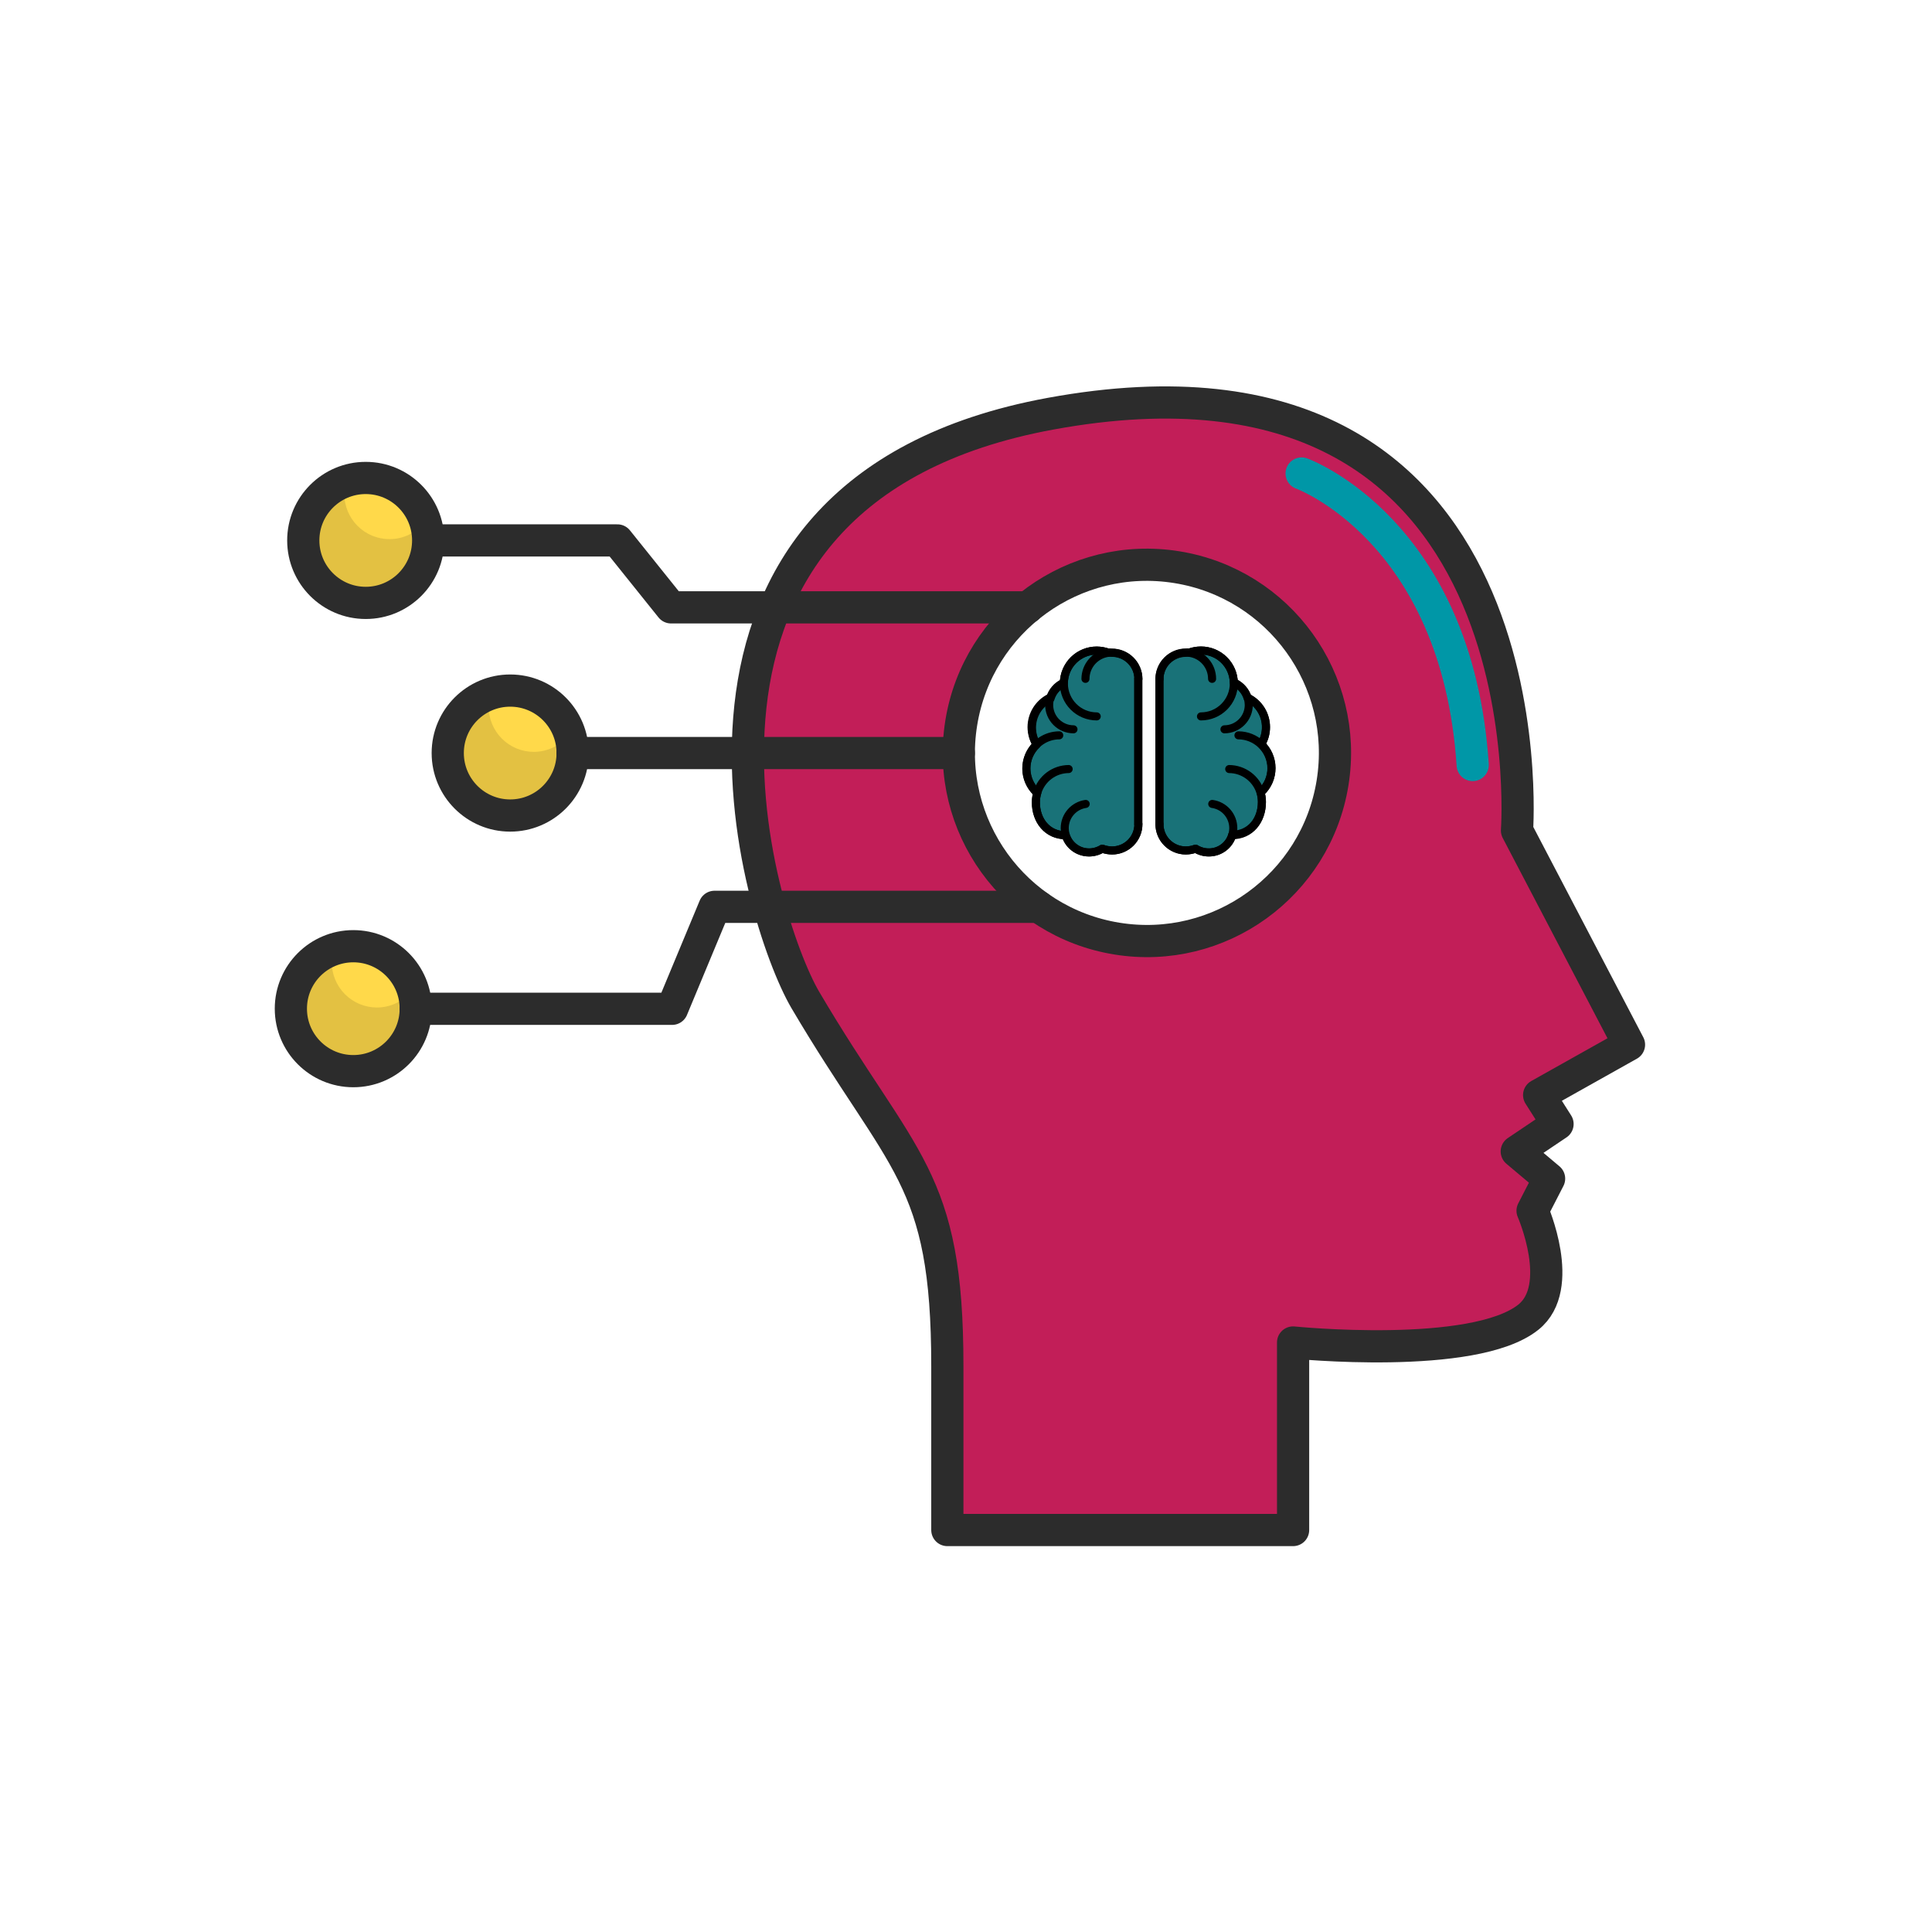
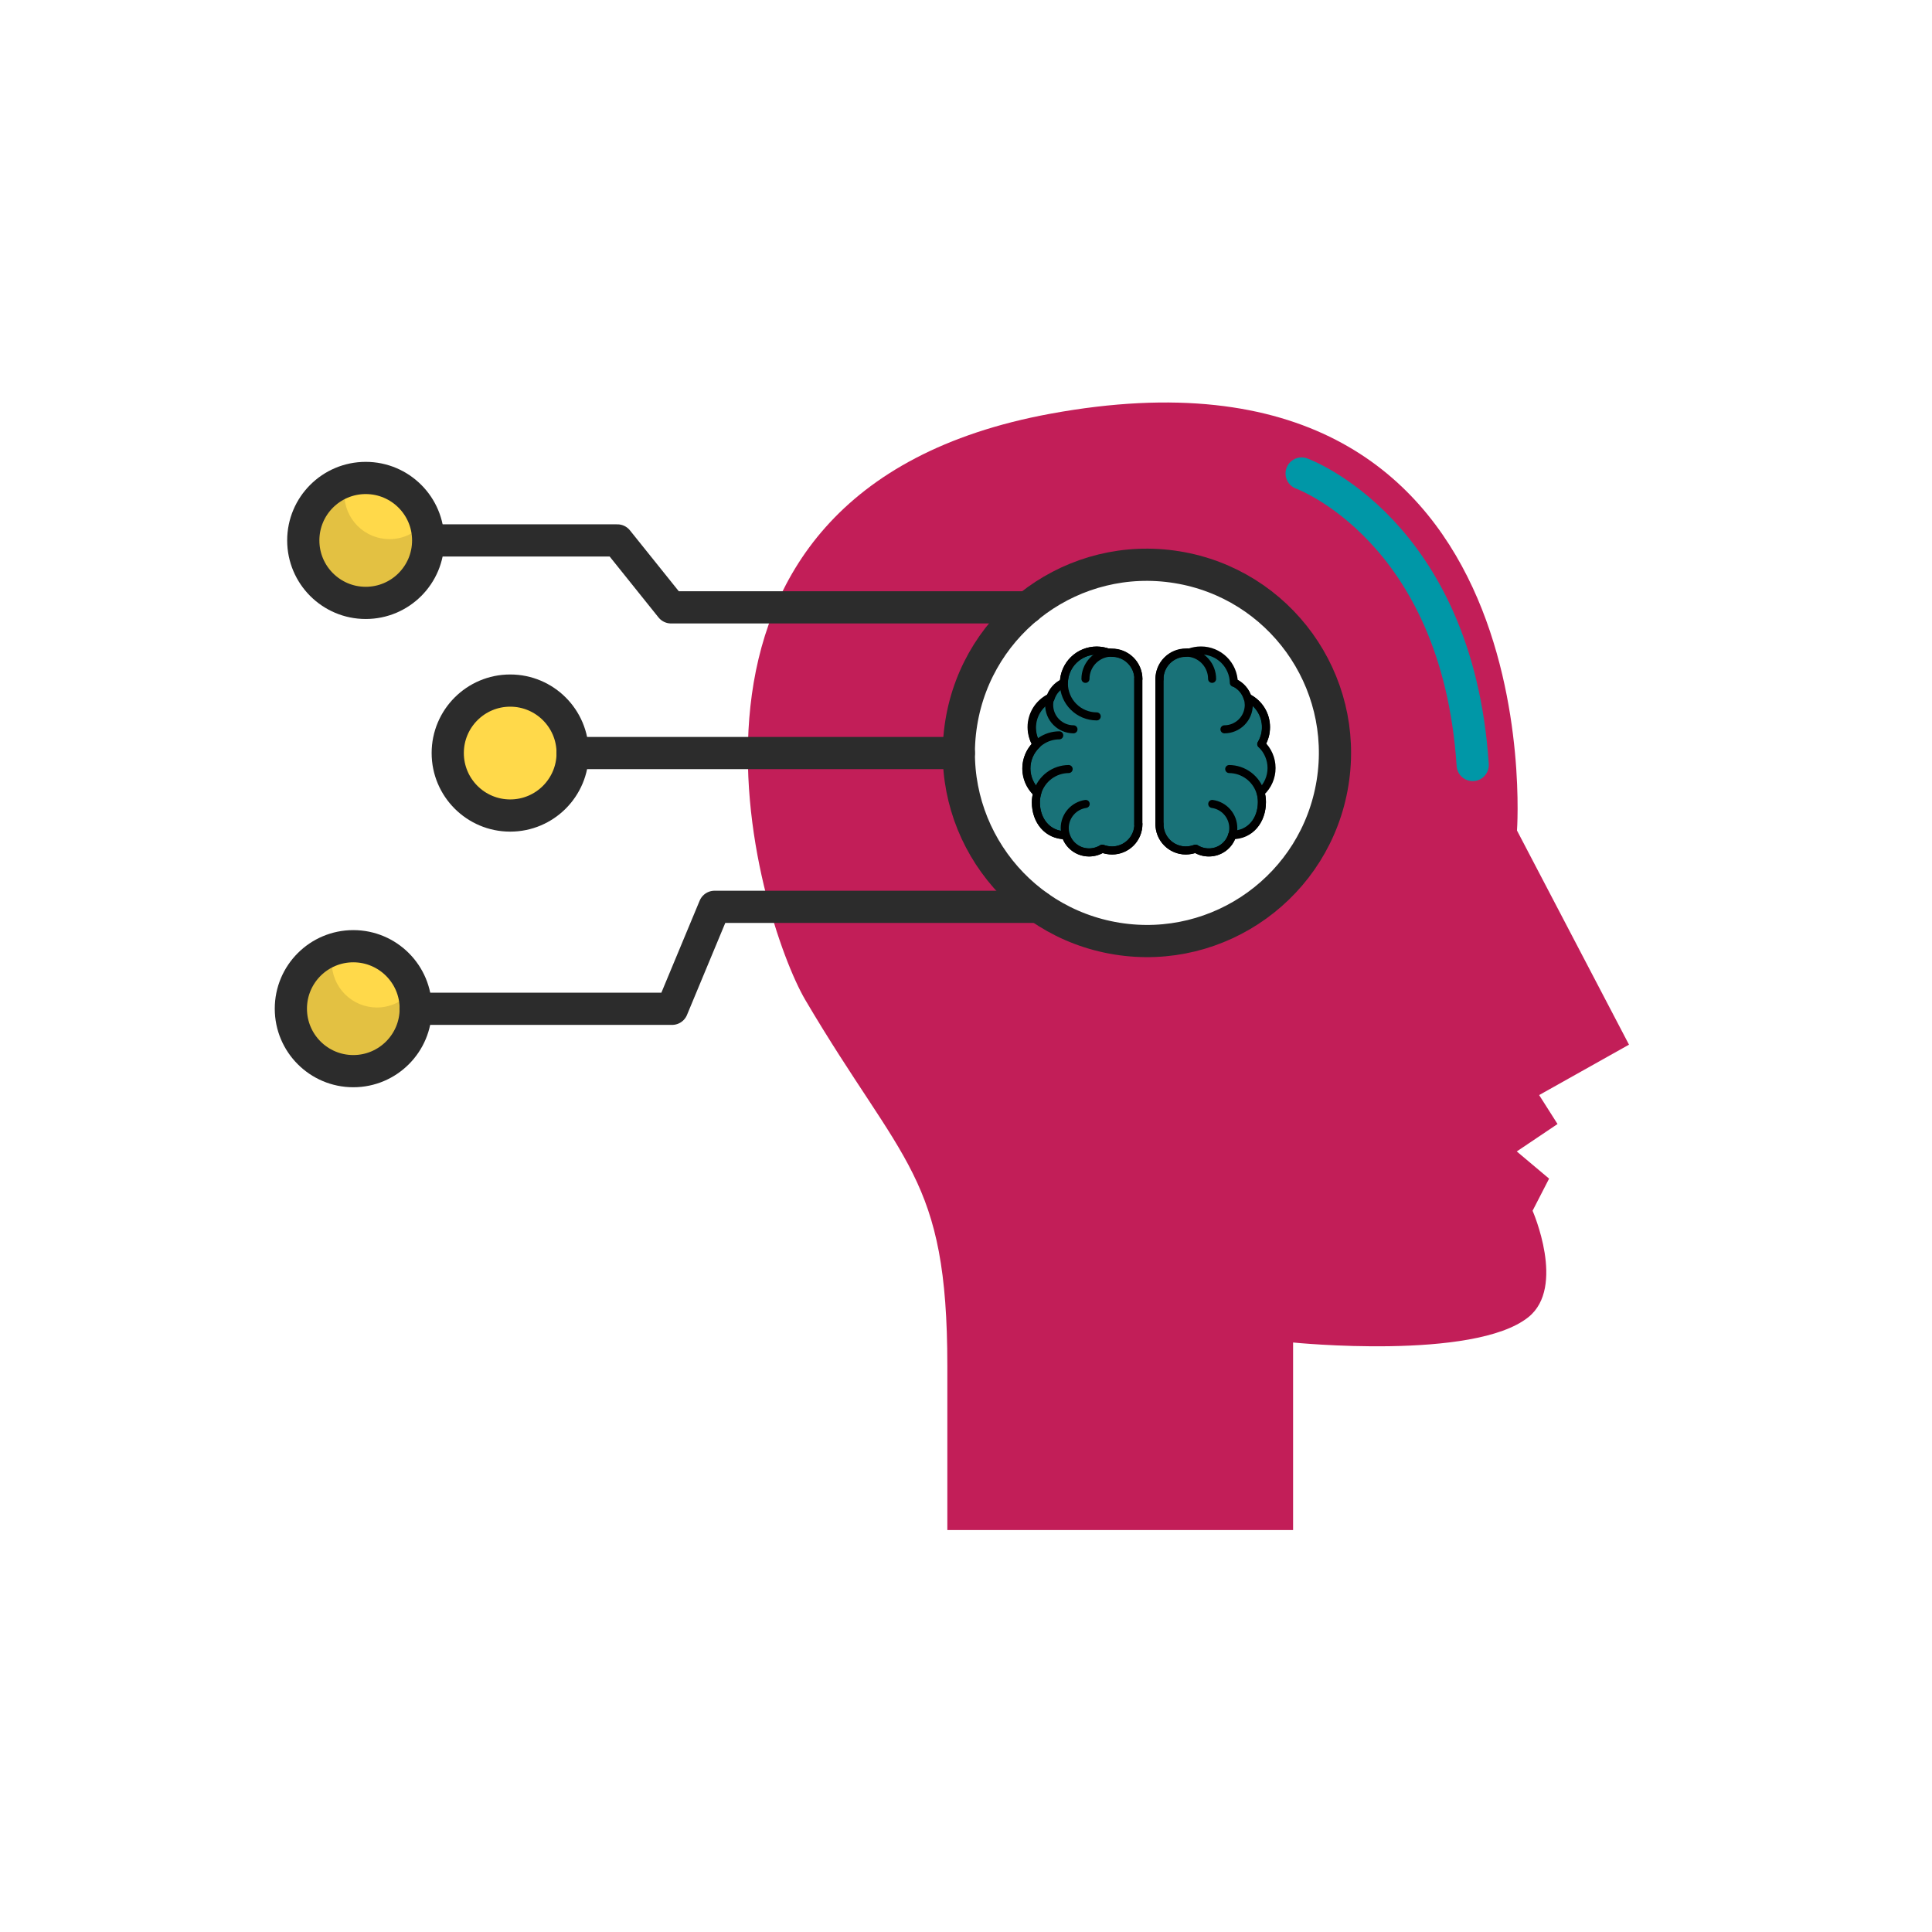
<svg xmlns="http://www.w3.org/2000/svg" width="120" height="120" viewBox="0 0 120 120" fill="none">
  <rect width="120" height="120" fill="white" />
  <path d="M65.245 25.697C38.748 30.568 47.124 57.155 50.013 62.098C56.075 72.385 58.841 73.018 58.841 84.841V95.033H80.316V83.385C80.316 83.385 91.545 84.521 94.929 81.812C97.272 79.941 95.191 75.202 95.191 75.202L96.217 73.207L94.209 71.518L96.741 69.815L95.599 68.017L101.18 64.886L94.223 51.585C94.223 51.585 96.53 19.953 65.245 25.697Z" fill="#C21E58" />
  <g style="mix-blend-mode:screen">
    <path d="M80.847 29.41C80.847 29.41 90.512 32.904 91.472 47.516" stroke="#0097A7" stroke-width="2" stroke-miterlimit="10" stroke-linecap="round" />
  </g>
-   <path d="M65.245 25.697C38.748 30.568 47.124 57.155 50.013 62.098C56.075 72.385 58.841 73.018 58.841 84.841V95.033H80.316V83.385C80.316 83.385 91.545 84.521 94.929 81.812C97.272 79.941 95.191 75.202 95.191 75.202L96.217 73.207L94.209 71.518L96.741 69.815L95.599 68.017L101.18 64.886L94.223 51.585C94.223 51.585 96.53 19.953 65.245 25.697Z" stroke="#2C2C2C" stroke-width="2" stroke-linecap="round" stroke-linejoin="round" />
  <path d="M82.767 48.626C83.795 42.255 79.466 36.257 73.098 35.229C66.729 34.2 60.733 38.531 59.705 44.902C58.677 51.273 63.007 57.271 69.375 58.299C75.743 59.328 81.739 54.997 82.767 48.626Z" fill="white" />
  <path d="M82.767 48.626C83.795 42.255 79.466 36.257 73.098 35.229C66.729 34.2 60.733 38.531 59.705 44.902C58.677 51.273 63.007 57.271 69.375 58.299C75.743 59.328 81.739 54.997 82.767 48.626Z" stroke="#2C2C2C" stroke-width="2" stroke-linecap="round" stroke-linejoin="round" />
  <path d="M63.847 37.724H41.681L38.347 33.567H26.595" stroke="#2C2C2C" stroke-width="2" stroke-linecap="round" stroke-linejoin="round" />
  <path d="M22.716 37.447C24.858 37.447 26.595 35.71 26.595 33.567C26.595 31.424 24.858 29.687 22.716 29.687C20.574 29.687 18.837 31.424 18.837 33.567C18.837 35.71 20.574 37.447 22.716 37.447Z" fill="#FFD94A" />
  <g style="mix-blend-mode:multiply">
    <path d="M24.194 33.487C23.449 33.487 22.734 33.191 22.207 32.664C21.681 32.137 21.385 31.422 21.385 30.677C21.386 30.377 21.438 30.079 21.537 29.796C20.859 30.015 20.254 30.418 19.79 30.959C19.326 31.501 19.02 32.16 18.908 32.865C18.795 33.569 18.88 34.291 19.152 34.95C19.424 35.61 19.873 36.181 20.45 36.601C21.027 37.021 21.708 37.273 22.419 37.329C23.13 37.385 23.843 37.243 24.478 36.919C25.113 36.596 25.647 36.102 26.019 35.494C26.392 34.885 26.588 34.186 26.588 33.472C26.587 33.102 26.528 32.733 26.413 32.38C26.154 32.724 25.819 33.003 25.434 33.195C25.049 33.387 24.624 33.487 24.194 33.487Z" fill="#E3C142" />
  </g>
  <path d="M22.716 37.447C24.858 37.447 26.595 35.71 26.595 33.567C26.595 31.424 24.858 29.687 22.716 29.687C20.574 29.687 18.837 31.424 18.837 33.567C18.837 35.71 20.574 37.447 22.716 37.447Z" stroke="#2C2C2C" stroke-width="2" stroke-linecap="round" stroke-linejoin="round" />
  <path d="M21.945 66.531C24.087 66.531 25.823 64.794 25.823 62.651C25.823 60.508 24.087 58.771 21.945 58.771C19.802 58.771 18.066 60.508 18.066 62.651C18.066 64.794 19.802 66.531 21.945 66.531Z" fill="#FFD94A" />
  <g style="mix-blend-mode:multiply">
    <path d="M23.415 62.578C22.67 62.578 21.955 62.282 21.428 61.755C20.902 61.228 20.606 60.513 20.606 59.768C20.61 59.465 20.664 59.165 20.766 58.88C20.026 59.106 19.37 59.547 18.881 60.146C18.392 60.745 18.091 61.476 18.018 62.246C17.944 63.017 18.101 63.791 18.467 64.473C18.834 65.154 19.395 65.711 20.078 66.073C20.762 66.435 21.537 66.587 22.307 66.508C23.076 66.429 23.805 66.123 24.4 65.63C24.996 65.136 25.432 64.477 25.653 63.736C25.874 62.994 25.87 62.204 25.642 61.464C25.381 61.809 25.045 62.089 24.659 62.282C24.272 62.475 23.847 62.577 23.415 62.578V62.578Z" fill="#E3C142" />
  </g>
  <path d="M21.945 66.531C24.087 66.531 25.823 64.794 25.823 62.651C25.823 60.508 24.087 58.771 21.945 58.771C19.802 58.771 18.066 60.508 18.066 62.651C18.066 64.794 19.802 66.531 21.945 66.531Z" stroke="#2C2C2C" stroke-width="2" stroke-linecap="round" stroke-linejoin="round" />
  <path d="M31.689 50.654C33.831 50.654 35.568 48.916 35.568 46.773C35.568 44.63 33.831 42.893 31.689 42.893C29.547 42.893 27.81 44.63 27.81 46.773C27.81 48.916 29.547 50.654 31.689 50.654Z" fill="#FFD94A" />
  <g style="mix-blend-mode:multiply">
-     <path d="M33.159 46.7C32.789 46.7 32.424 46.627 32.082 46.486C31.741 46.344 31.431 46.136 31.17 45.875C30.909 45.613 30.702 45.302 30.562 44.961C30.421 44.619 30.349 44.253 30.35 43.883C30.355 43.583 30.409 43.285 30.51 43.002C29.77 43.228 29.114 43.669 28.625 44.268C28.136 44.867 27.835 45.599 27.762 46.369C27.688 47.139 27.845 47.914 28.212 48.595C28.578 49.276 29.139 49.833 29.823 50.195C30.506 50.558 31.281 50.709 32.051 50.63C32.82 50.551 33.549 50.245 34.145 49.752C34.74 49.258 35.176 48.599 35.397 47.858C35.618 47.116 35.614 46.326 35.386 45.587C35.125 45.931 34.789 46.211 34.403 46.404C34.016 46.597 33.591 46.699 33.159 46.7V46.7Z" fill="#E3C142" />
-   </g>
+     </g>
  <path d="M31.689 50.654C33.831 50.654 35.568 48.916 35.568 46.773C35.568 44.63 33.831 42.893 31.689 42.893C29.547 42.893 27.81 44.63 27.81 46.773C27.81 48.916 29.547 50.654 31.689 50.654Z" stroke="#2C2C2C" stroke-width="2" stroke-linecap="round" stroke-linejoin="round" />
  <path d="M59.554 46.773H35.561" stroke="#2C2C2C" stroke-width="2" stroke-linecap="round" stroke-linejoin="round" />
  <path d="M64.517 56.325H44.381L41.746 62.658H25.816" stroke="#2C2C2C" stroke-width="2" stroke-linecap="round" stroke-linejoin="round" />
  <path d="M75.081 52.946C74.791 52.947 74.507 52.866 74.26 52.712C74.064 52.785 73.857 52.823 73.648 52.824C73.433 52.824 73.22 52.781 73.022 52.698C72.823 52.615 72.643 52.494 72.492 52.341C72.34 52.189 72.22 52.008 72.138 51.809C72.057 51.61 72.015 51.397 72.016 51.182V42.165C72.017 41.732 72.189 41.318 72.495 41.011C72.801 40.704 73.215 40.531 73.648 40.528C73.724 40.521 73.8 40.521 73.876 40.528V40.528C74.107 40.445 74.35 40.403 74.595 40.402C75.131 40.402 75.645 40.612 76.026 40.987C76.408 41.363 76.627 41.873 76.636 42.408H76.675C76.868 42.5 77.039 42.63 77.179 42.792C77.319 42.953 77.423 43.142 77.486 43.346H77.51C77.847 43.515 78.129 43.775 78.327 44.096C78.524 44.417 78.628 44.786 78.628 45.163C78.63 45.535 78.529 45.899 78.336 46.217V46.217C78.539 46.408 78.701 46.638 78.811 46.894C78.922 47.15 78.979 47.425 78.979 47.704C78.979 47.982 78.922 48.258 78.811 48.514C78.701 48.769 78.539 48.999 78.336 49.19H78.292C78.351 49.387 78.381 49.592 78.38 49.797C78.38 50.929 77.666 51.843 76.539 51.843C76.45 52.161 76.26 52.441 75.996 52.641C75.733 52.84 75.412 52.947 75.081 52.946V52.946Z" fill="#197278" stroke="black" stroke-width="0.5" stroke-linecap="round" stroke-linejoin="round" />
  <path d="M66.079 42.414C66.088 41.879 66.306 41.368 66.688 40.993C67.07 40.618 67.584 40.408 68.119 40.408C68.362 40.41 68.604 40.452 68.833 40.534C68.907 40.527 68.982 40.527 69.057 40.534C69.272 40.533 69.486 40.574 69.686 40.655C69.885 40.737 70.067 40.856 70.221 41.008C70.374 41.16 70.496 41.34 70.58 41.539C70.663 41.737 70.707 41.951 70.708 42.166V51.183C70.709 51.398 70.667 51.612 70.585 51.811C70.503 52.01 70.383 52.191 70.231 52.344C70.079 52.496 69.898 52.617 69.699 52.7C69.5 52.782 69.287 52.825 69.071 52.825C68.864 52.823 68.658 52.785 68.464 52.713C68.217 52.866 67.933 52.947 67.643 52.947C67.317 52.95 66.999 52.848 66.736 52.655C66.473 52.462 66.28 52.19 66.186 51.878C65.058 51.878 64.339 50.964 64.339 49.832C64.34 49.627 64.371 49.422 64.432 49.225H64.388C64.185 49.034 64.023 48.804 63.913 48.548C63.802 48.293 63.745 48.017 63.745 47.739C63.745 47.46 63.802 47.184 63.913 46.929C64.023 46.673 64.185 46.443 64.388 46.252V46.252C64.2 45.932 64.099 45.569 64.097 45.198C64.097 44.822 64.201 44.453 64.397 44.133C64.594 43.812 64.874 43.552 65.209 43.381H65.253C65.315 43.176 65.419 42.987 65.559 42.826C65.699 42.664 65.871 42.534 66.064 42.443L66.079 42.414Z" fill="#197278" stroke="black" stroke-width="0.5" stroke-linecap="round" stroke-linejoin="round" />
  <path d="M70.709 51.182C70.71 51.398 70.668 51.611 70.586 51.81C70.504 52.009 70.383 52.19 70.231 52.343C70.079 52.495 69.898 52.617 69.699 52.699C69.5 52.782 69.287 52.824 69.072 52.824C68.864 52.822 68.659 52.785 68.464 52.712C68.218 52.865 67.933 52.946 67.643 52.946C67.243 52.943 66.861 52.783 66.578 52.5C66.295 52.218 66.135 51.835 66.132 51.435C66.133 51.07 66.265 50.718 66.504 50.442C66.743 50.167 67.073 49.986 67.434 49.934" stroke="black" stroke-width="0.5" stroke-linecap="round" stroke-linejoin="round" />
  <path d="M67.42 42.165C67.421 41.771 67.565 41.389 67.825 41.092C68.085 40.795 68.443 40.602 68.834 40.548C68.908 40.54 68.983 40.54 69.058 40.548C69.49 40.545 69.907 40.714 70.216 41.017C70.526 41.32 70.703 41.733 70.709 42.165" stroke="black" stroke-width="0.5" stroke-linecap="round" stroke-linejoin="round" />
  <path d="M66.186 51.877C65.059 51.877 64.34 50.964 64.34 49.832C64.341 49.626 64.372 49.421 64.432 49.224C64.558 48.806 64.814 48.438 65.164 48.176C65.514 47.914 65.938 47.77 66.376 47.767" stroke="black" stroke-width="0.5" stroke-linecap="round" stroke-linejoin="round" />
  <path d="M64.393 49.21C64.097 48.928 63.891 48.564 63.803 48.165C63.715 47.766 63.748 47.349 63.899 46.969C64.049 46.589 64.31 46.262 64.647 46.031C64.985 45.8 65.383 45.675 65.792 45.673" stroke="black" stroke-width="0.5" stroke-linecap="round" stroke-linejoin="round" />
  <path d="M64.364 46.217C64.175 45.897 64.075 45.534 64.072 45.163C64.073 44.787 64.177 44.419 64.373 44.098C64.57 43.778 64.85 43.517 65.185 43.346" stroke="black" stroke-width="0.5" stroke-linecap="round" stroke-linejoin="round" />
  <path d="M68.119 44.497C67.578 44.496 67.059 44.28 66.676 43.897C66.294 43.513 66.079 42.994 66.079 42.452V42.413C66.088 41.878 66.307 41.368 66.688 40.992C67.07 40.617 67.584 40.407 68.119 40.407C68.363 40.409 68.604 40.452 68.834 40.533" stroke="black" stroke-width="0.5" stroke-linecap="round" stroke-linejoin="round" />
  <path d="M66.676 45.299C66.275 45.298 65.891 45.137 65.608 44.853C65.324 44.569 65.165 44.184 65.165 43.783C65.166 43.637 65.188 43.491 65.228 43.351C65.291 43.146 65.395 42.957 65.535 42.796C65.674 42.634 65.847 42.504 66.04 42.413" stroke="black" stroke-width="0.5" stroke-linecap="round" stroke-linejoin="round" />
  <path d="M70.694 42.17V51.182" stroke="black" stroke-width="0.5" stroke-linecap="round" stroke-linejoin="round" />
  <path d="M72.016 51.182C72.015 51.397 72.057 51.61 72.138 51.809C72.22 52.008 72.34 52.189 72.492 52.341C72.643 52.494 72.823 52.615 73.022 52.698C73.22 52.781 73.433 52.824 73.648 52.824C73.857 52.823 74.064 52.785 74.26 52.712C74.507 52.866 74.791 52.947 75.081 52.946C75.407 52.949 75.725 52.847 75.988 52.654C76.251 52.462 76.444 52.189 76.539 51.877C76.579 51.733 76.601 51.584 76.602 51.435C76.602 51.069 76.469 50.716 76.229 50.44C75.989 50.164 75.657 49.984 75.295 49.934" stroke="black" stroke-width="0.5" stroke-linecap="round" stroke-linejoin="round" />
  <path d="M75.285 42.165C75.285 41.771 75.143 41.39 74.884 41.093C74.625 40.795 74.267 40.602 73.876 40.548C73.8 40.54 73.724 40.54 73.648 40.548C73.215 40.55 72.801 40.724 72.495 41.03C72.189 41.337 72.017 41.752 72.016 42.185" stroke="black" stroke-width="0.5" stroke-linecap="round" stroke-linejoin="round" />
  <path d="M76.538 51.877C77.665 51.877 78.38 50.964 78.38 49.832C78.38 49.626 78.351 49.421 78.292 49.224C78.166 48.806 77.909 48.439 77.56 48.177C77.21 47.915 76.786 47.771 76.349 47.767" stroke="black" stroke-width="0.5" stroke-linecap="round" stroke-linejoin="round" />
-   <path d="M78.326 49.21C78.529 49.019 78.691 48.788 78.802 48.533C78.912 48.277 78.969 48.002 78.969 47.723C78.969 47.444 78.912 47.169 78.802 46.913C78.691 46.658 78.529 46.427 78.326 46.236C77.947 45.877 77.445 45.675 76.922 45.673" stroke="black" stroke-width="0.5" stroke-linecap="round" stroke-linejoin="round" />
  <path d="M78.346 46.217C78.539 45.899 78.639 45.534 78.637 45.163C78.638 44.786 78.534 44.417 78.336 44.096C78.139 43.775 77.856 43.515 77.52 43.346" stroke="black" stroke-width="0.5" stroke-linecap="round" stroke-linejoin="round" />
-   <path d="M74.595 44.497C75.137 44.496 75.656 44.28 76.038 43.897C76.421 43.513 76.636 42.994 76.636 42.452V42.413C76.627 41.878 76.408 41.368 76.026 40.992C75.645 40.617 75.131 40.407 74.595 40.407C74.35 40.408 74.107 40.45 73.876 40.533" stroke="black" stroke-width="0.5" stroke-linecap="round" stroke-linejoin="round" />
  <path d="M76.053 45.299C76.454 45.298 76.838 45.137 77.122 44.853C77.405 44.569 77.564 44.184 77.564 43.783C77.561 43.637 77.54 43.492 77.501 43.351C77.438 43.147 77.333 42.958 77.194 42.797C77.054 42.635 76.882 42.505 76.689 42.413" stroke="black" stroke-width="0.5" stroke-linecap="round" stroke-linejoin="round" />
  <path d="M72.011 42.17V51.182" stroke="black" stroke-width="0.5" stroke-linecap="round" stroke-linejoin="round" />
</svg>